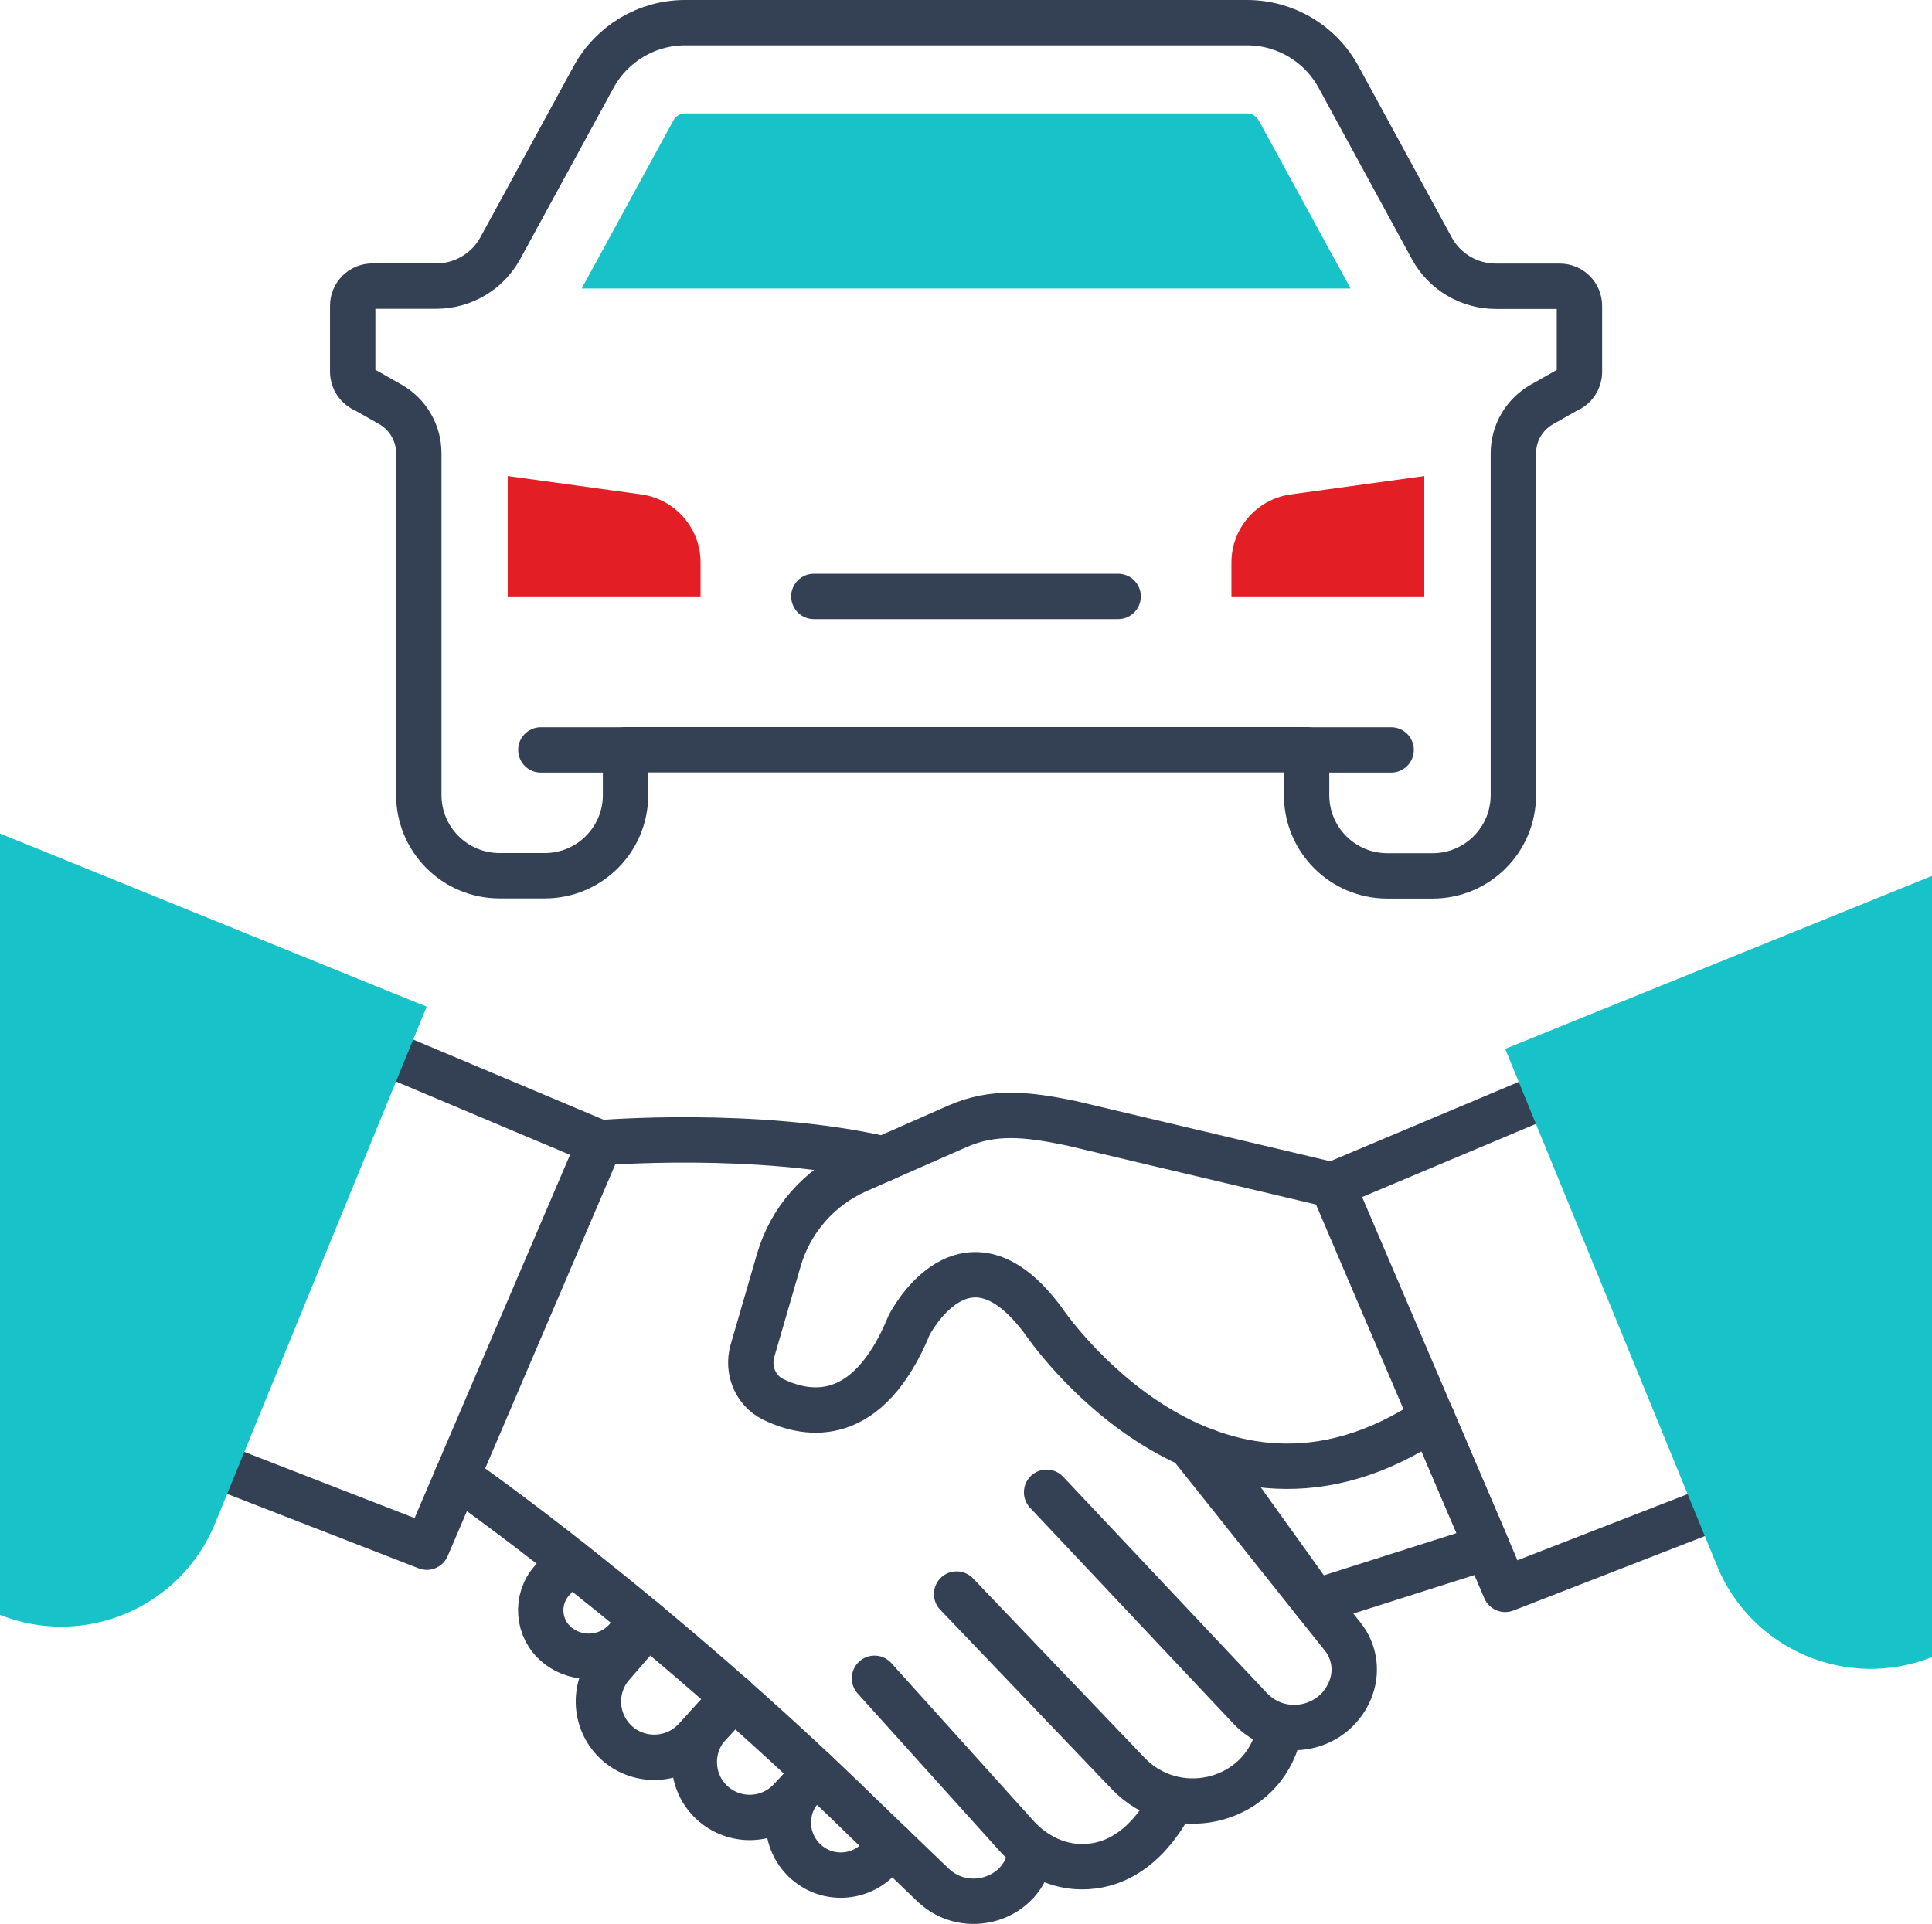
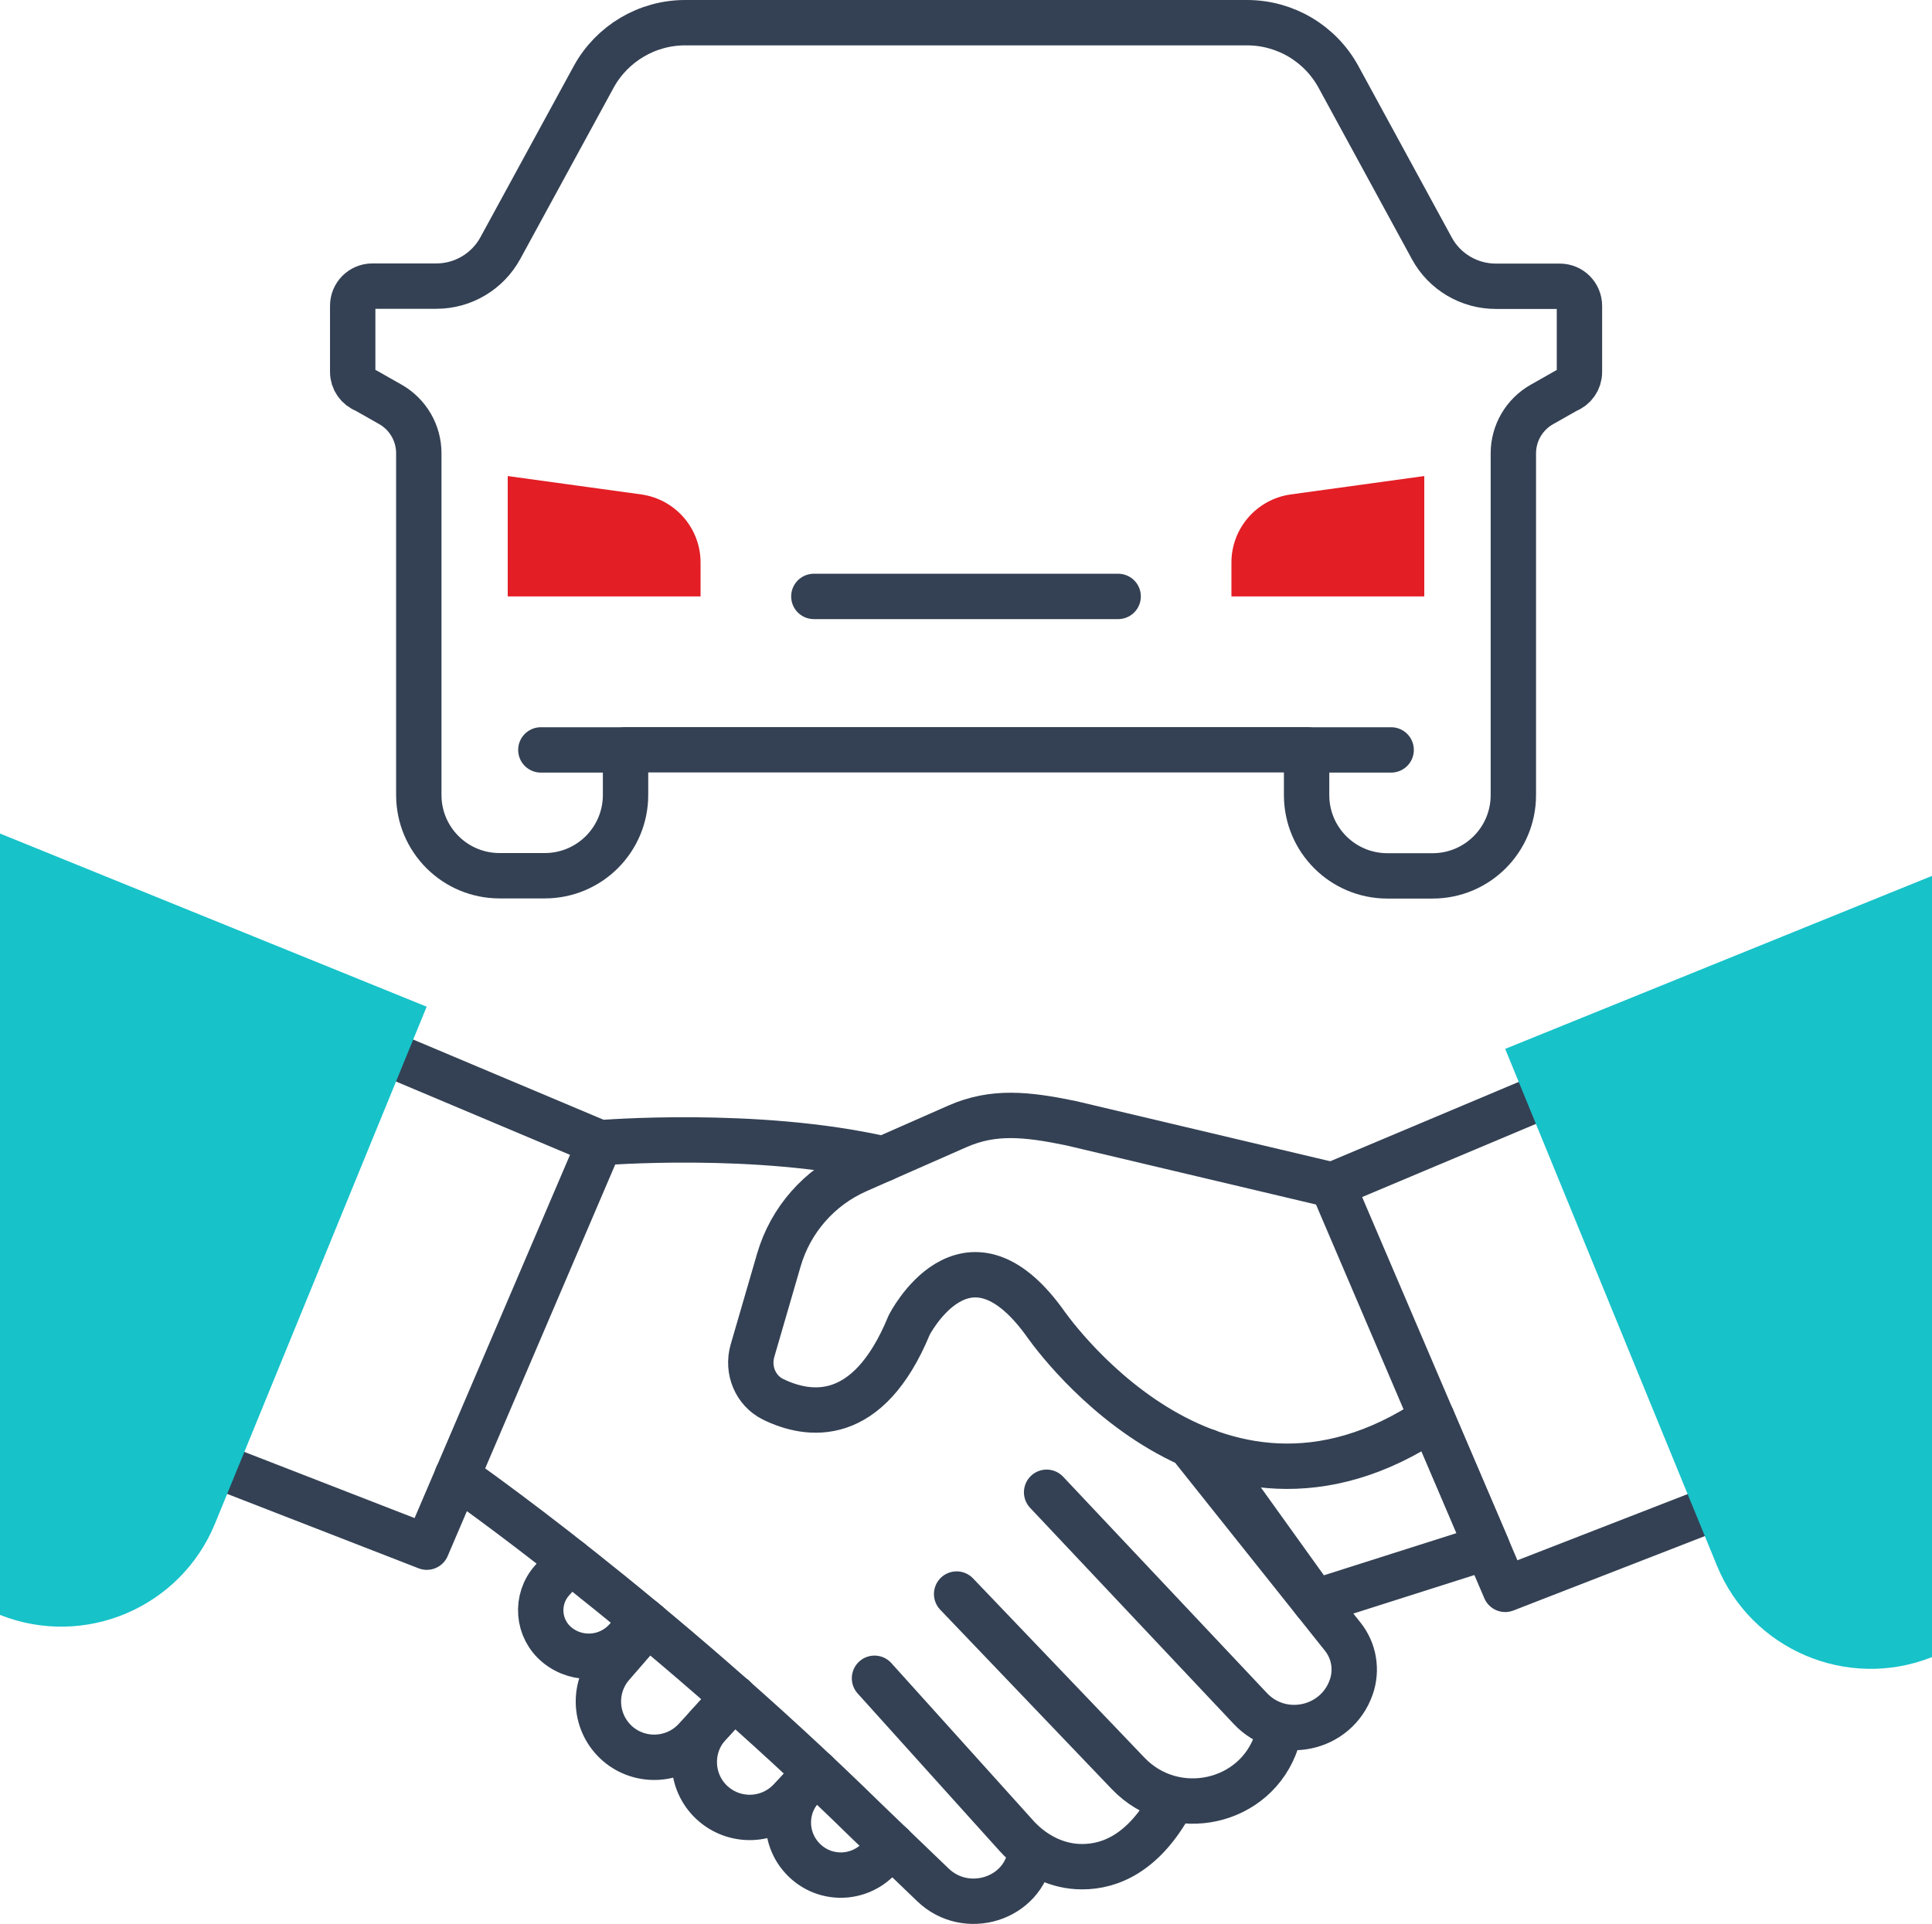
<svg xmlns="http://www.w3.org/2000/svg" id="Layer_1" x="0px" y="0px" viewBox="0 0 127.74 127.22" style="enable-background:new 0 0 127.74 127.22;" xml:space="preserve">
  <style type="text/css">
	.st0{fill:none;stroke:#344154;stroke-width:3;stroke-linecap:round;stroke-linejoin:round;stroke-miterlimit:10;}
	.st1{fill:#E31E25;}
	.st2{fill:#17C2C9;}
</style>
  <g>
    <path class="st0" d="M94.68,93.78c-14.7,9.87-25.66-6.39-25.66-6.39c-5.2-7.1-8.91,0.24-8.91,0.24c-2.73,6.64-6.67,6.04-9,4.9   c-1.17-0.58-1.72-1.94-1.36-3.2l1.75-6.02c0.77-2.64,2.67-4.8,5.18-5.91l6.63-2.92c2.37-1.04,4.56-0.81,7.48-0.21l17.28,4.09" />
    <polyline class="st0" points="94.68,93.78 98.33,102.31 86.95,105.93 79.82,95.99  " />
    <polyline class="st0" points="26.75,70.13 39.66,75.57 28.22,102.31 15.59,97.4  " />
    <polyline class="st0" points="100.99,72.93 88.09,78.36 99.52,105.1 112.15,100.19  " />
    <path class="st0" d="M78.97,95.92l9.81,12.31c0.75,0.94,0.96,2.2,0.56,3.34h0c-0.99,2.82-4.62,3.59-6.67,1.41l-13.47-14.3" />
    <path class="st0" d="M63.25,105.41l11.34,11.86c3.06,3.2,8.48,2.03,9.83-2.18c0.02-0.06,0.04-0.13,0.06-0.2" />
    <path class="st0" d="M57.82,110.98l9.38,10.41c1.04,1.16,2.48,1.95,4.03,2.04c1.77,0.1,4.01-0.58,5.89-3.66" />
    <path class="st0" d="M39.66,75.57c0,0,10.32-0.86,18.75,1.07" />
    <path class="st0" d="M30.22,97.62c0,0,12.96,8.97,27.07,22.8l4.39,4.22c2.2,2.12,5.97,0.97,6.45-2.05   c0.01-0.04,0.01-0.08,0.02-0.12" />
    <path class="st0" d="M37.67,103.21l-1.16,1.29c-1.13,1.26-0.98,3.21,0.33,4.28l0,0c1.37,1.12,3.39,0.96,4.57-0.37l1.13-1.27" />
    <path class="st0" d="M48.51,112.25l-2.53,2.76c-1.35,1.47-3.63,1.6-5.14,0.3l0,0c-1.54-1.34-1.71-3.67-0.37-5.21l2.36-2.72" />
    <path class="st0" d="M48.51,112.25l-1.64,1.79c-1.36,1.48-1.27,3.79,0.2,5.16l0,0c1.48,1.37,3.78,1.3,5.17-0.17l1.71-1.82" />
-     <path class="st0" d="M58.97,122.03l-0.9,0.92c-1.33,1.36-3.5,1.4-4.87,0.08l0,0c-1.38-1.32-1.44-3.5-0.13-4.88l0.65-0.69" />
+     <path class="st0" d="M58.97,122.03l-0.9,0.92c-1.33,1.36-3.5,1.4-4.87,0.08c-1.38-1.32-1.44-3.5-0.13-4.88l0.65-0.69" />
    <path id="XMLID_15_" class="st1" d="M33.57,39.44h12.75v-2.24c0-2.26-1.66-4.17-3.89-4.5l-8.86-1.22V39.44z" />
    <path id="XMLID_27_" class="st0" d="M86.39,49.59v2.99c0,2.95,2.39,5.34,5.34,5.34h2.99c2.95,0,5.34-2.39,5.34-5.34v-22.6   c0-1.34,0.72-2.57,1.88-3.23l1.64-0.93c0.51-0.19,0.85-0.67,0.85-1.22v-4.37c0-0.72-0.58-1.3-1.3-1.3H98.9   c-1.76,0-3.39-0.96-4.23-2.51L88.5,5.09c-1.21-2.22-3.53-3.59-6.05-3.59H63.87H45.3c-2.52,0-4.84,1.38-6.05,3.59l-6.17,11.32   c-0.85,1.55-2.47,2.51-4.23,2.51h-4.23c-0.72,0-1.3,0.58-1.3,1.3v4.37c0,0.55,0.34,1.03,0.85,1.22l1.64,0.93   c1.16,0.66,1.88,1.89,1.88,3.23v22.6c0,2.95,2.39,5.34,5.34,5.34h2.99c2.95,0,5.34-2.39,5.34-5.34v-2.99H86.39z" />
    <path id="XMLID_16_" class="st1" d="M94.17,39.44H81.42v-2.24c0-2.26,1.66-4.17,3.89-4.5l8.86-1.22V39.44z" />
    <line id="XMLID_23_" class="st0" x1="41.35" y1="49.59" x2="35.76" y2="49.59" />
    <line id="XMLID_22_" class="st0" x1="86.39" y1="49.59" x2="91.98" y2="49.59" />
    <line class="st0" x1="53.81" y1="39.44" x2="73.93" y2="39.44" />
-     <path class="st2" d="M83.23,7.97c-0.16-0.29-0.46-0.47-0.78-0.47H45.3c-0.33,0-0.63,0.18-0.78,0.47l-6.06,11.11h50.84L83.23,7.97z" />
    <path class="st2" d="M0,106.79L0,106.79c5.6,2.22,11.94-0.48,14.22-6.05l13.99-34.17L0,55.12V106.79" />
    <path class="st2" d="M127.74,109.58L127.74,109.58c-5.6,2.22-11.94-0.48-14.22-6.05L99.52,69.36l28.22-11.44V109.58" />
  </g>
</svg>